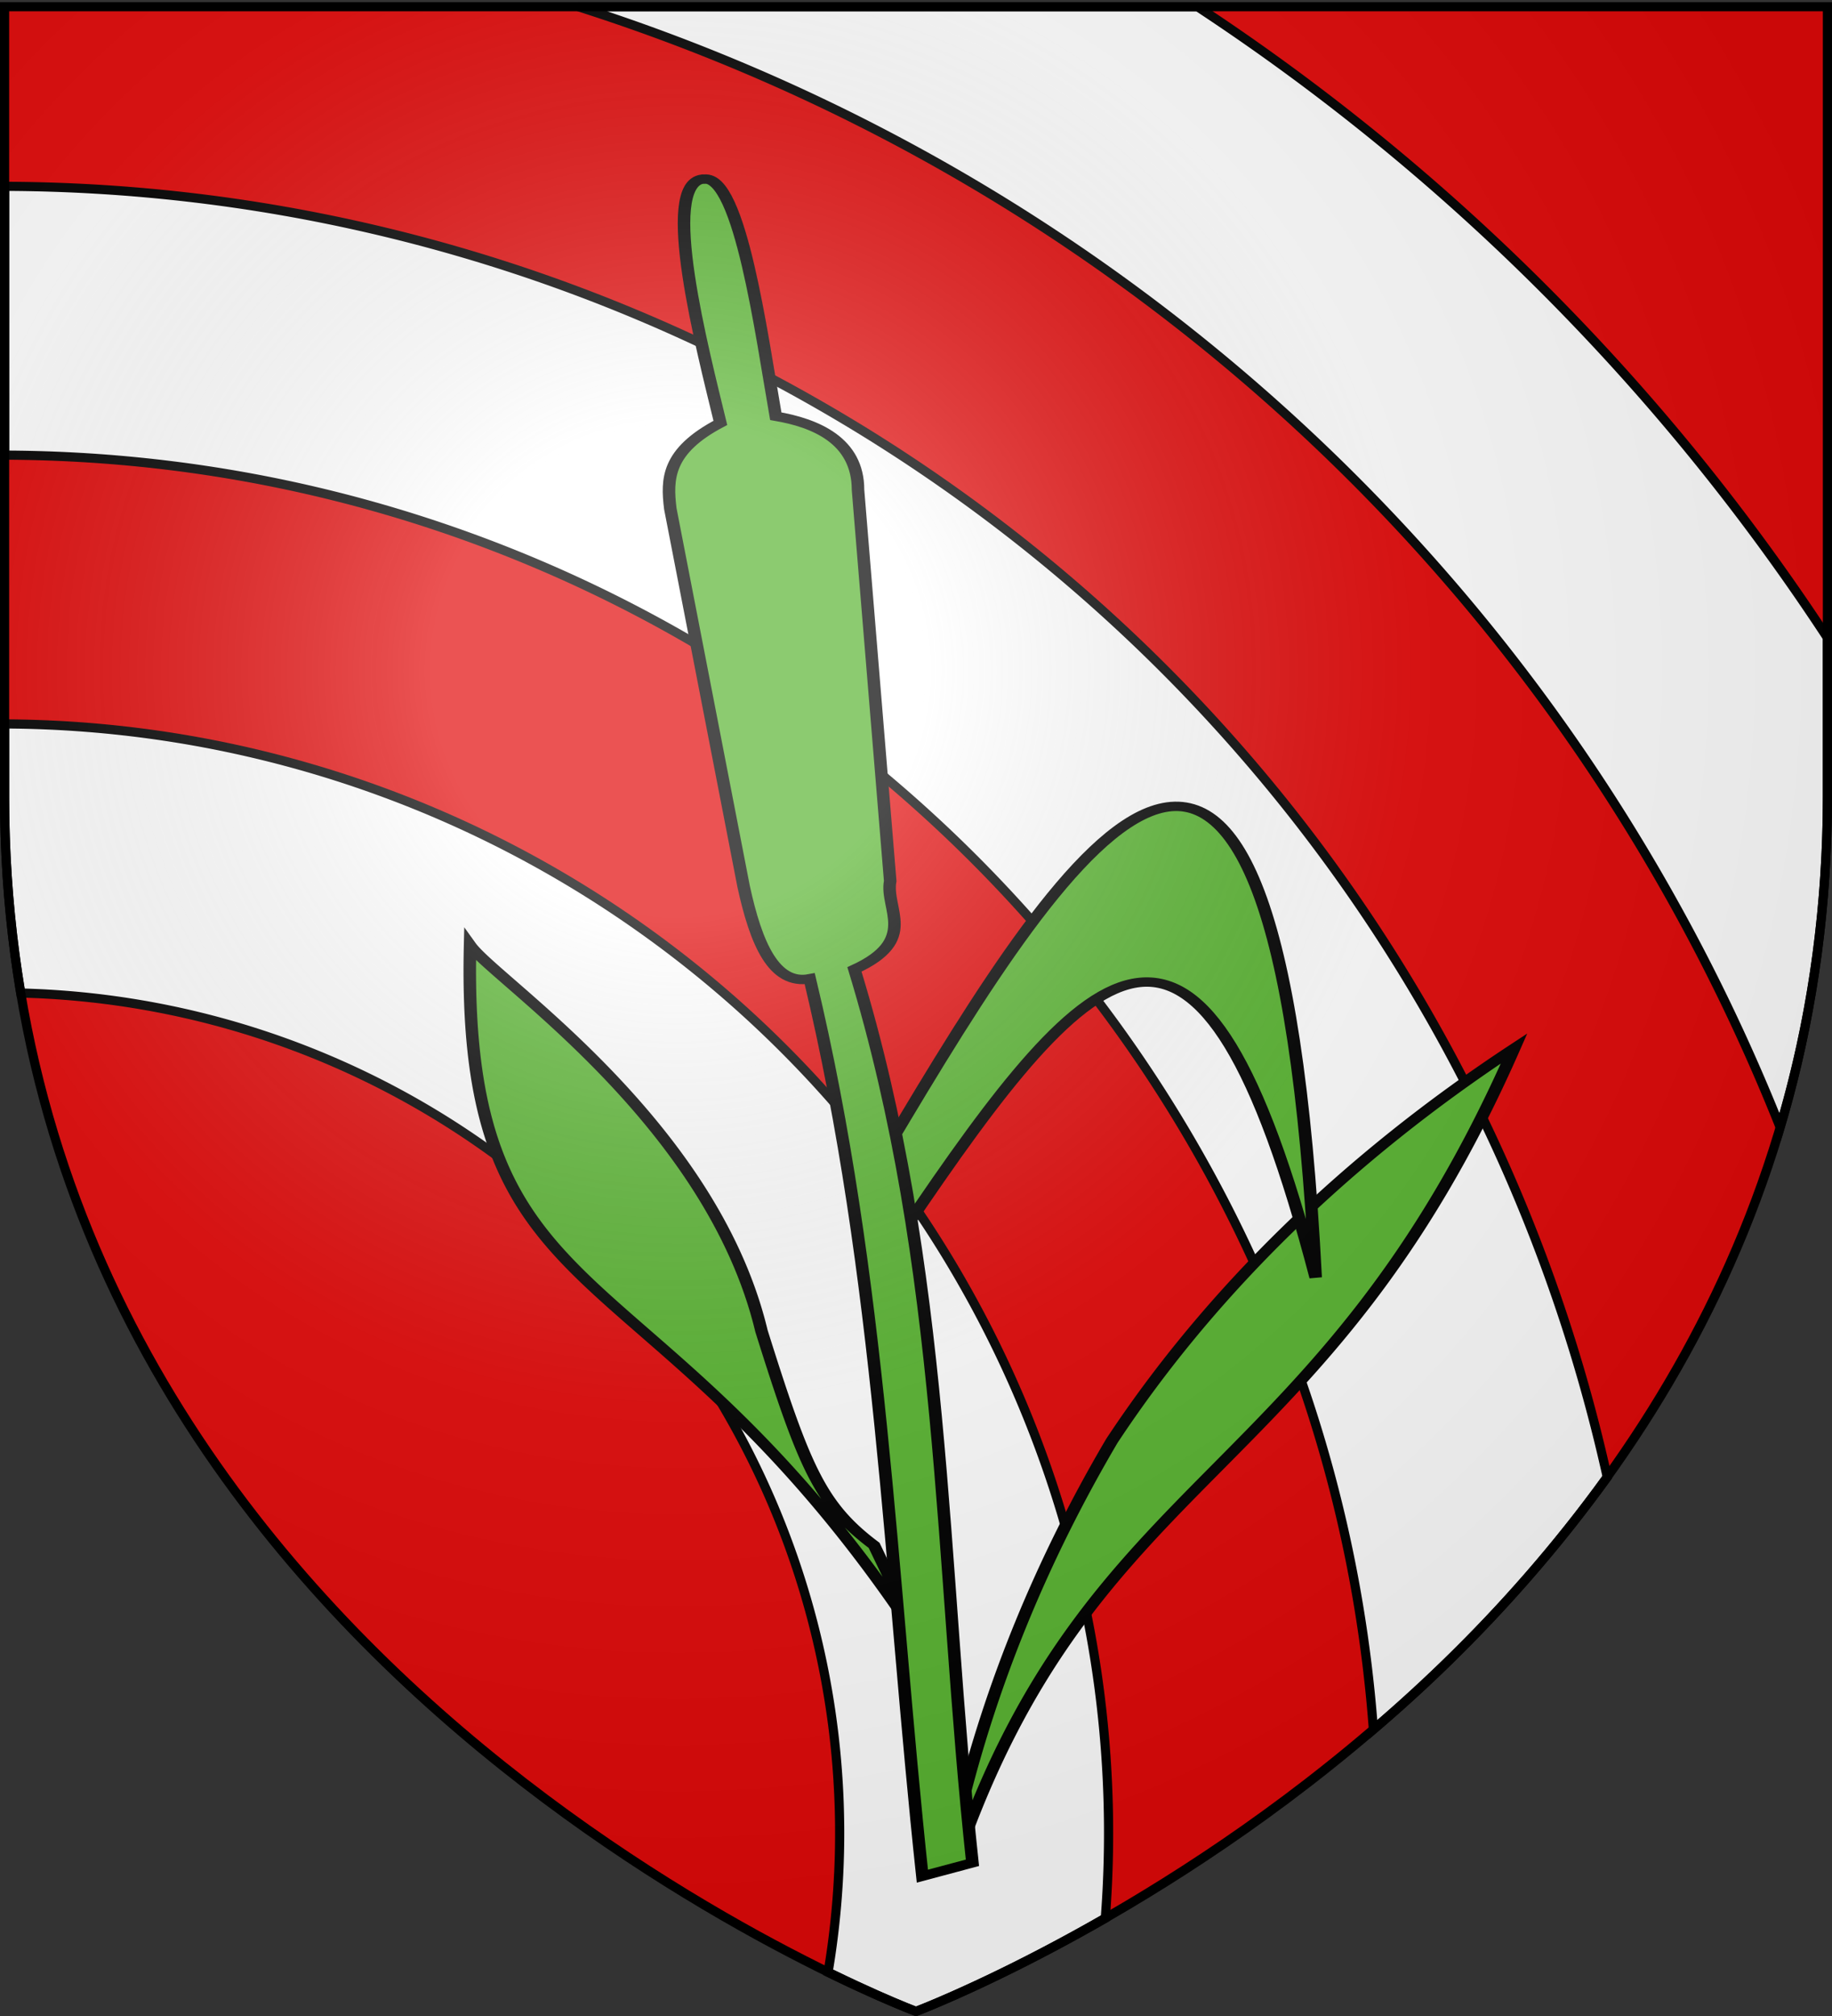
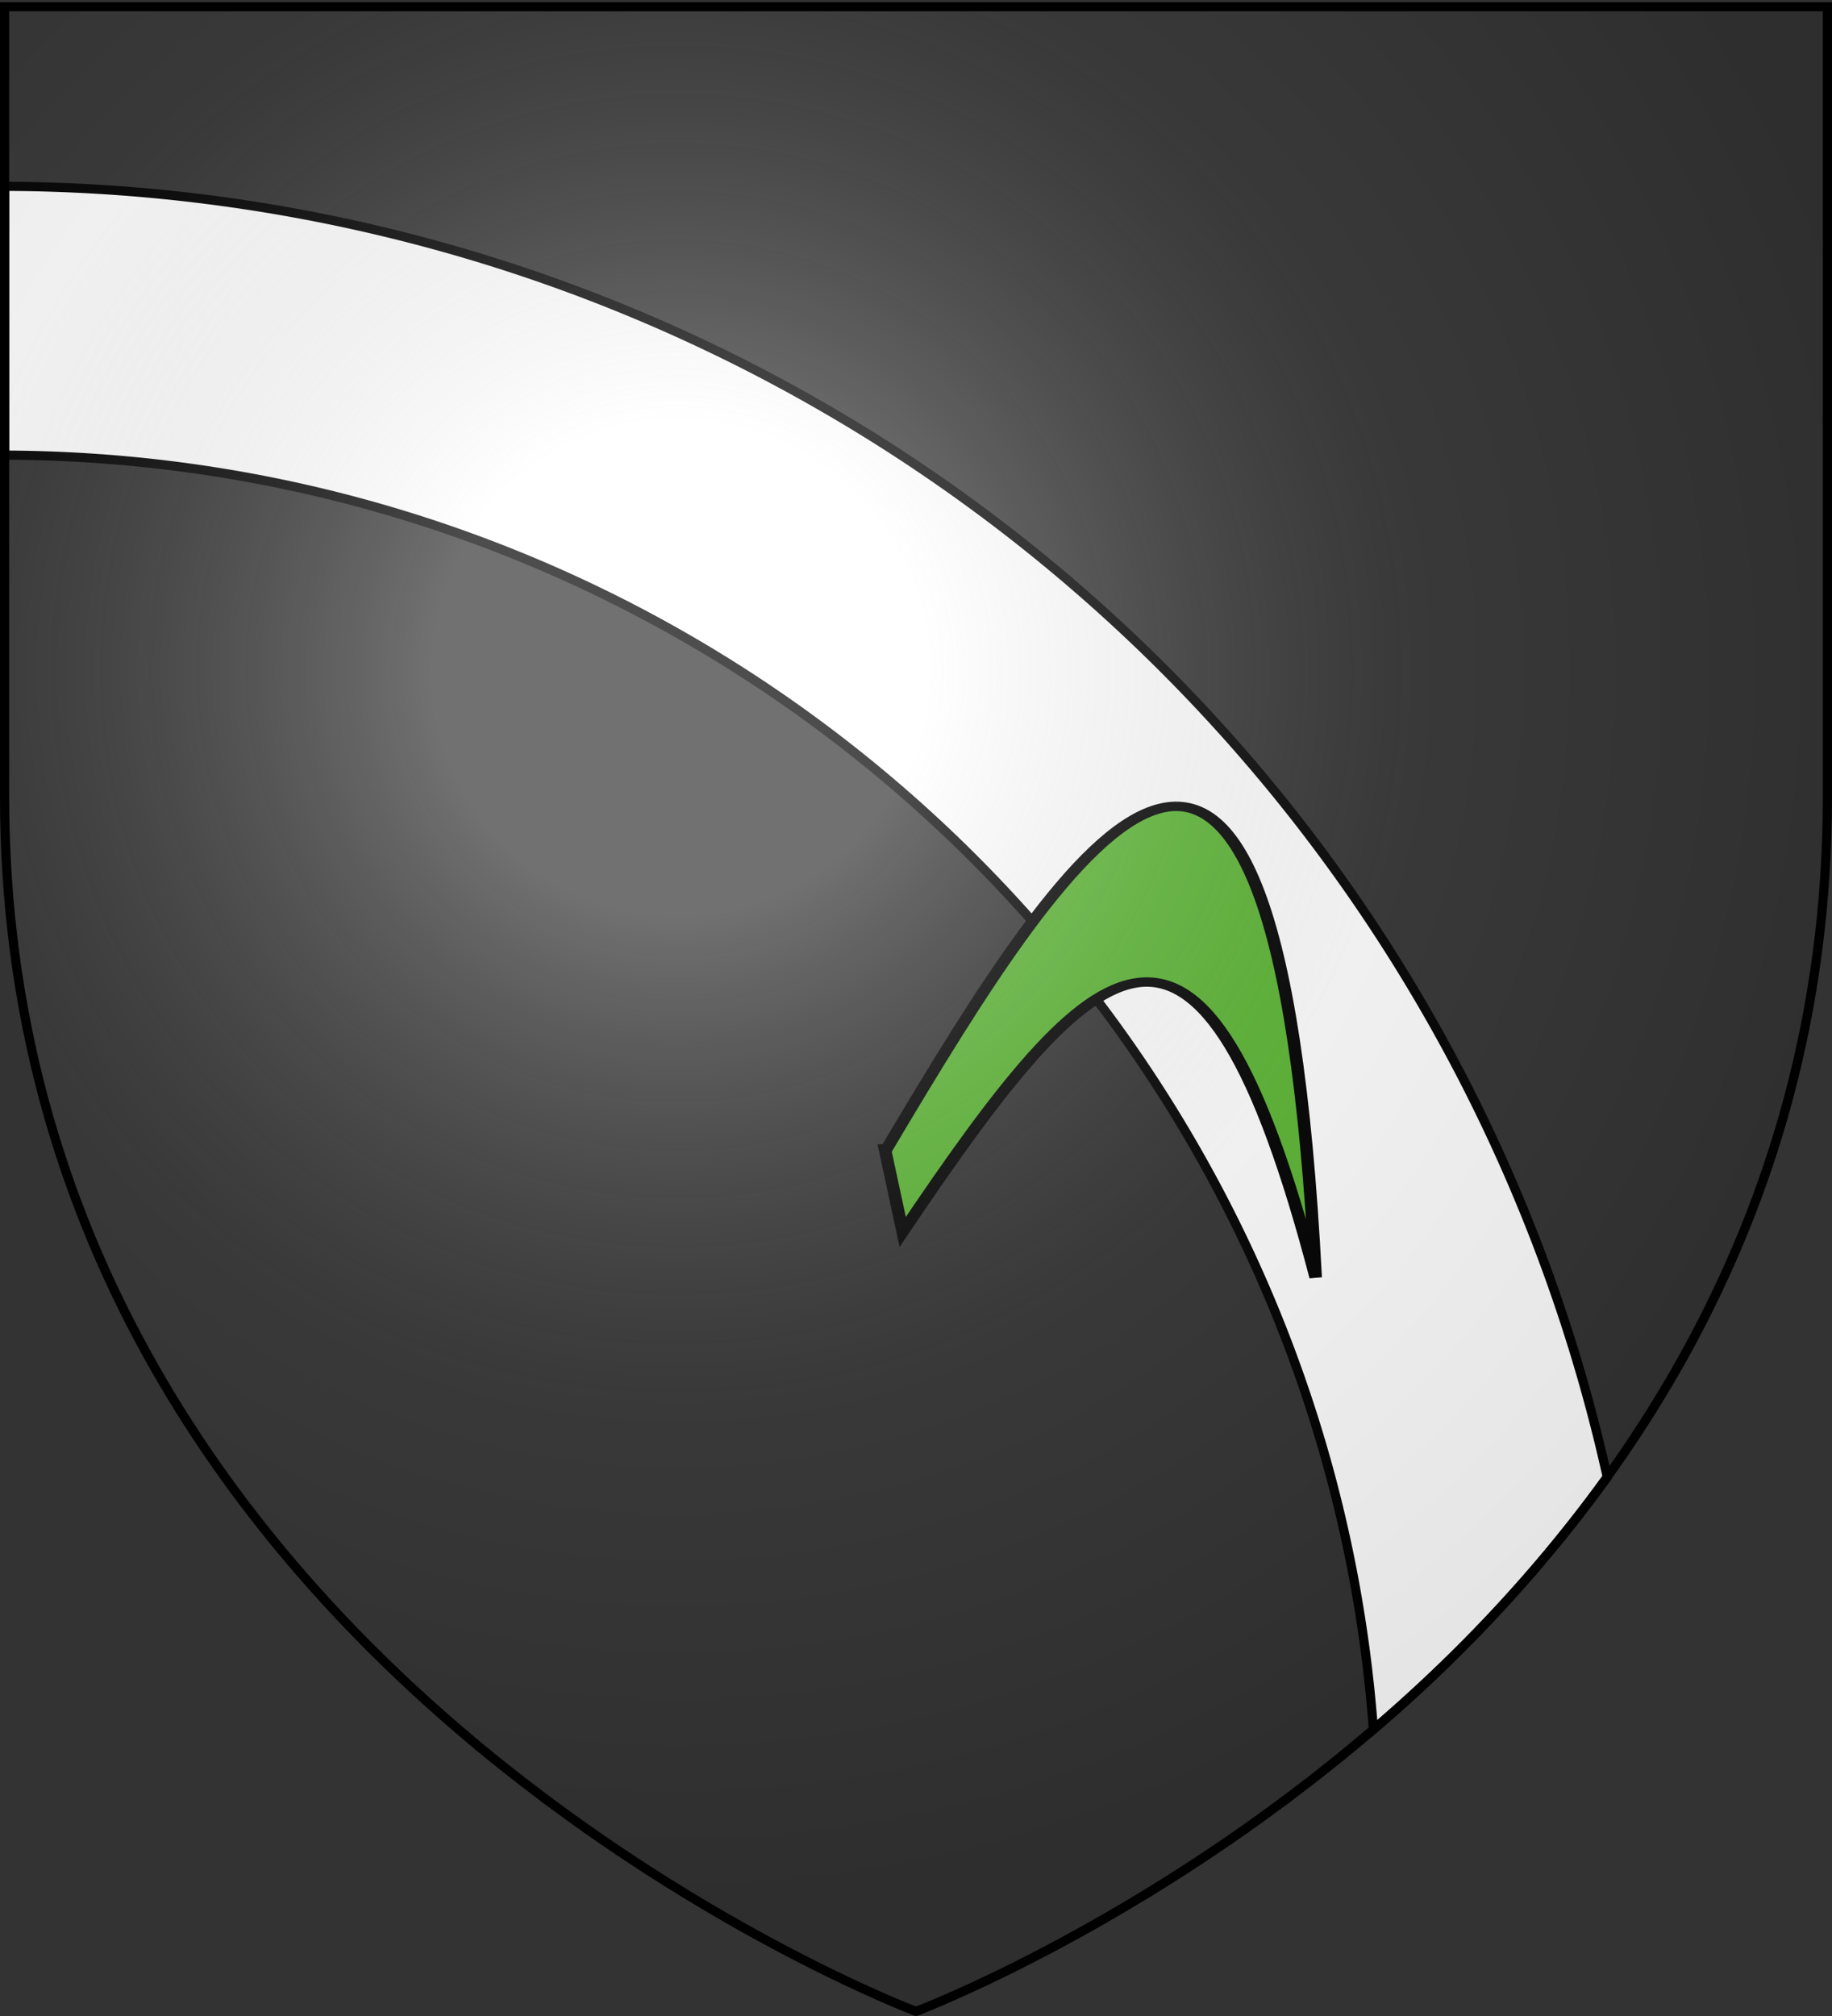
<svg xmlns="http://www.w3.org/2000/svg" xmlns:xlink="http://www.w3.org/1999/xlink" height="660" width="600" version="1.0">
  <rect width="100%" height="100%" fill="#333333" stroke="none" />
  <defs>
    <radialGradient xlink:href="#a" id="b" gradientUnits="userSpaceOnUse" gradientTransform="matrix(1.353 0 0 1.349 -77.6 -85.7)" cx="221.4" cy="226.3" fx="221.4" fy="226.3" r="300" />
    <linearGradient id="a">
      <stop offset="0" stop-color="#fff" stop-opacity=".3" />
      <stop offset=".2" stop-color="#fff" stop-opacity=".3" />
      <stop offset=".6" stop-color="#6b6b6b" stop-opacity=".1" />
      <stop offset="1" stop-opacity=".1" />
    </linearGradient>
  </defs>
-   <path d="M300 658.5s298.5-112.3 298.5-397.8V2.2H1.5v258.5C1.5 546.2 300 658.5 300 658.5z" fill="#e20909" fill-rule="evenodd" />
  <g stroke="#000">
    <g fill="#fff" stroke-width="3">
-       <path d="M189.4 2.2A629.1 629.1 0 01583 369c9.8-32.9 15.5-69 15.5-108.3v-51.9A719.6 719.6 0 00392.2 2.2H189.4z" />
      <path d="M1.5 61v88c237 .8 431 184.5 448.3 417.2a472.3 472.3 0 0076.6-82.6A539.4 539.4 0 001.5 61z" />
-       <path d="M1.5 237v23.7c0 22.5 1.9 44 5.3 64.4a275.1 275.1 0 01264.4 320.6c17.8 8.7 28.8 12.8 28.8 12.8s25.7-9.7 62-30.5A363.1 363.1 0 001.5 237z" />
    </g>
-     <path d="M272 305.4c-14.7-29.3-25.3-22.8-24.8-51.2 1.4 2.6 13.5 13.2 16.3 28.8 2.4 10.2 3.3 13 6.3 16l2.3 6.4zm2.4 17.1c7.6-29.3 20.5-28.1 31.2-60.6a95 95 0 00-22.5 29.3 123 123 0 00-8.5 27.7l-.2 3.6z" transform="matrix(5.855 0 0 4.385 -1293.4 -805.2)" fill="#5ab532" stroke-width=".7" fill-rule="evenodd" />
    <path transform="matrix(5.855 0 0 4.385 -1293.4 -805.2)" d="M270.5 269.4c10.5-23.6 21.8-47.2 24 9.6-6.4-32.6-12.2-25-23.1-3.4l-1-6.2z" fill="#5ab532" fill-rule="evenodd" stroke-width=".7" />
-     <path transform="matrix(5.855 0 0 4.385 -1293.4 -805.2)" d="M260.2 197c-2.4.4 0 12.7 1 18.2-3 2.1-3 4.2-2.8 6.4l4.1 28.2c.7 4.3 1.7 7.4 3.7 6.9 4 22.3 4.5 44.6 6.3 67l2.8-1c-1.8-22.3-1.5-44.4-6.6-66.7 3.6-2.2 1.7-4.5 2-6.6l-1.8-29.2c0-3.7-2.4-5-4.6-5.5-.8-6.1-2-18-4-17.7z" fill="#5ab532" fill-rule="evenodd" stroke-width=".7" />
  </g>
  <path d="M300 658.5s298.5-112.3 298.5-397.8V2.2H1.5v258.5C1.5 546.2 300 658.5 300 658.5z" fill="url(#b)" fill-rule="evenodd" />
  <path d="M300 658.5S1.5 546.2 1.5 260.7V2.2h597v258.5c0 285.5-298.5 397.8-298.5 397.8z" fill="none" stroke="#000" stroke-width="3" />
</svg>